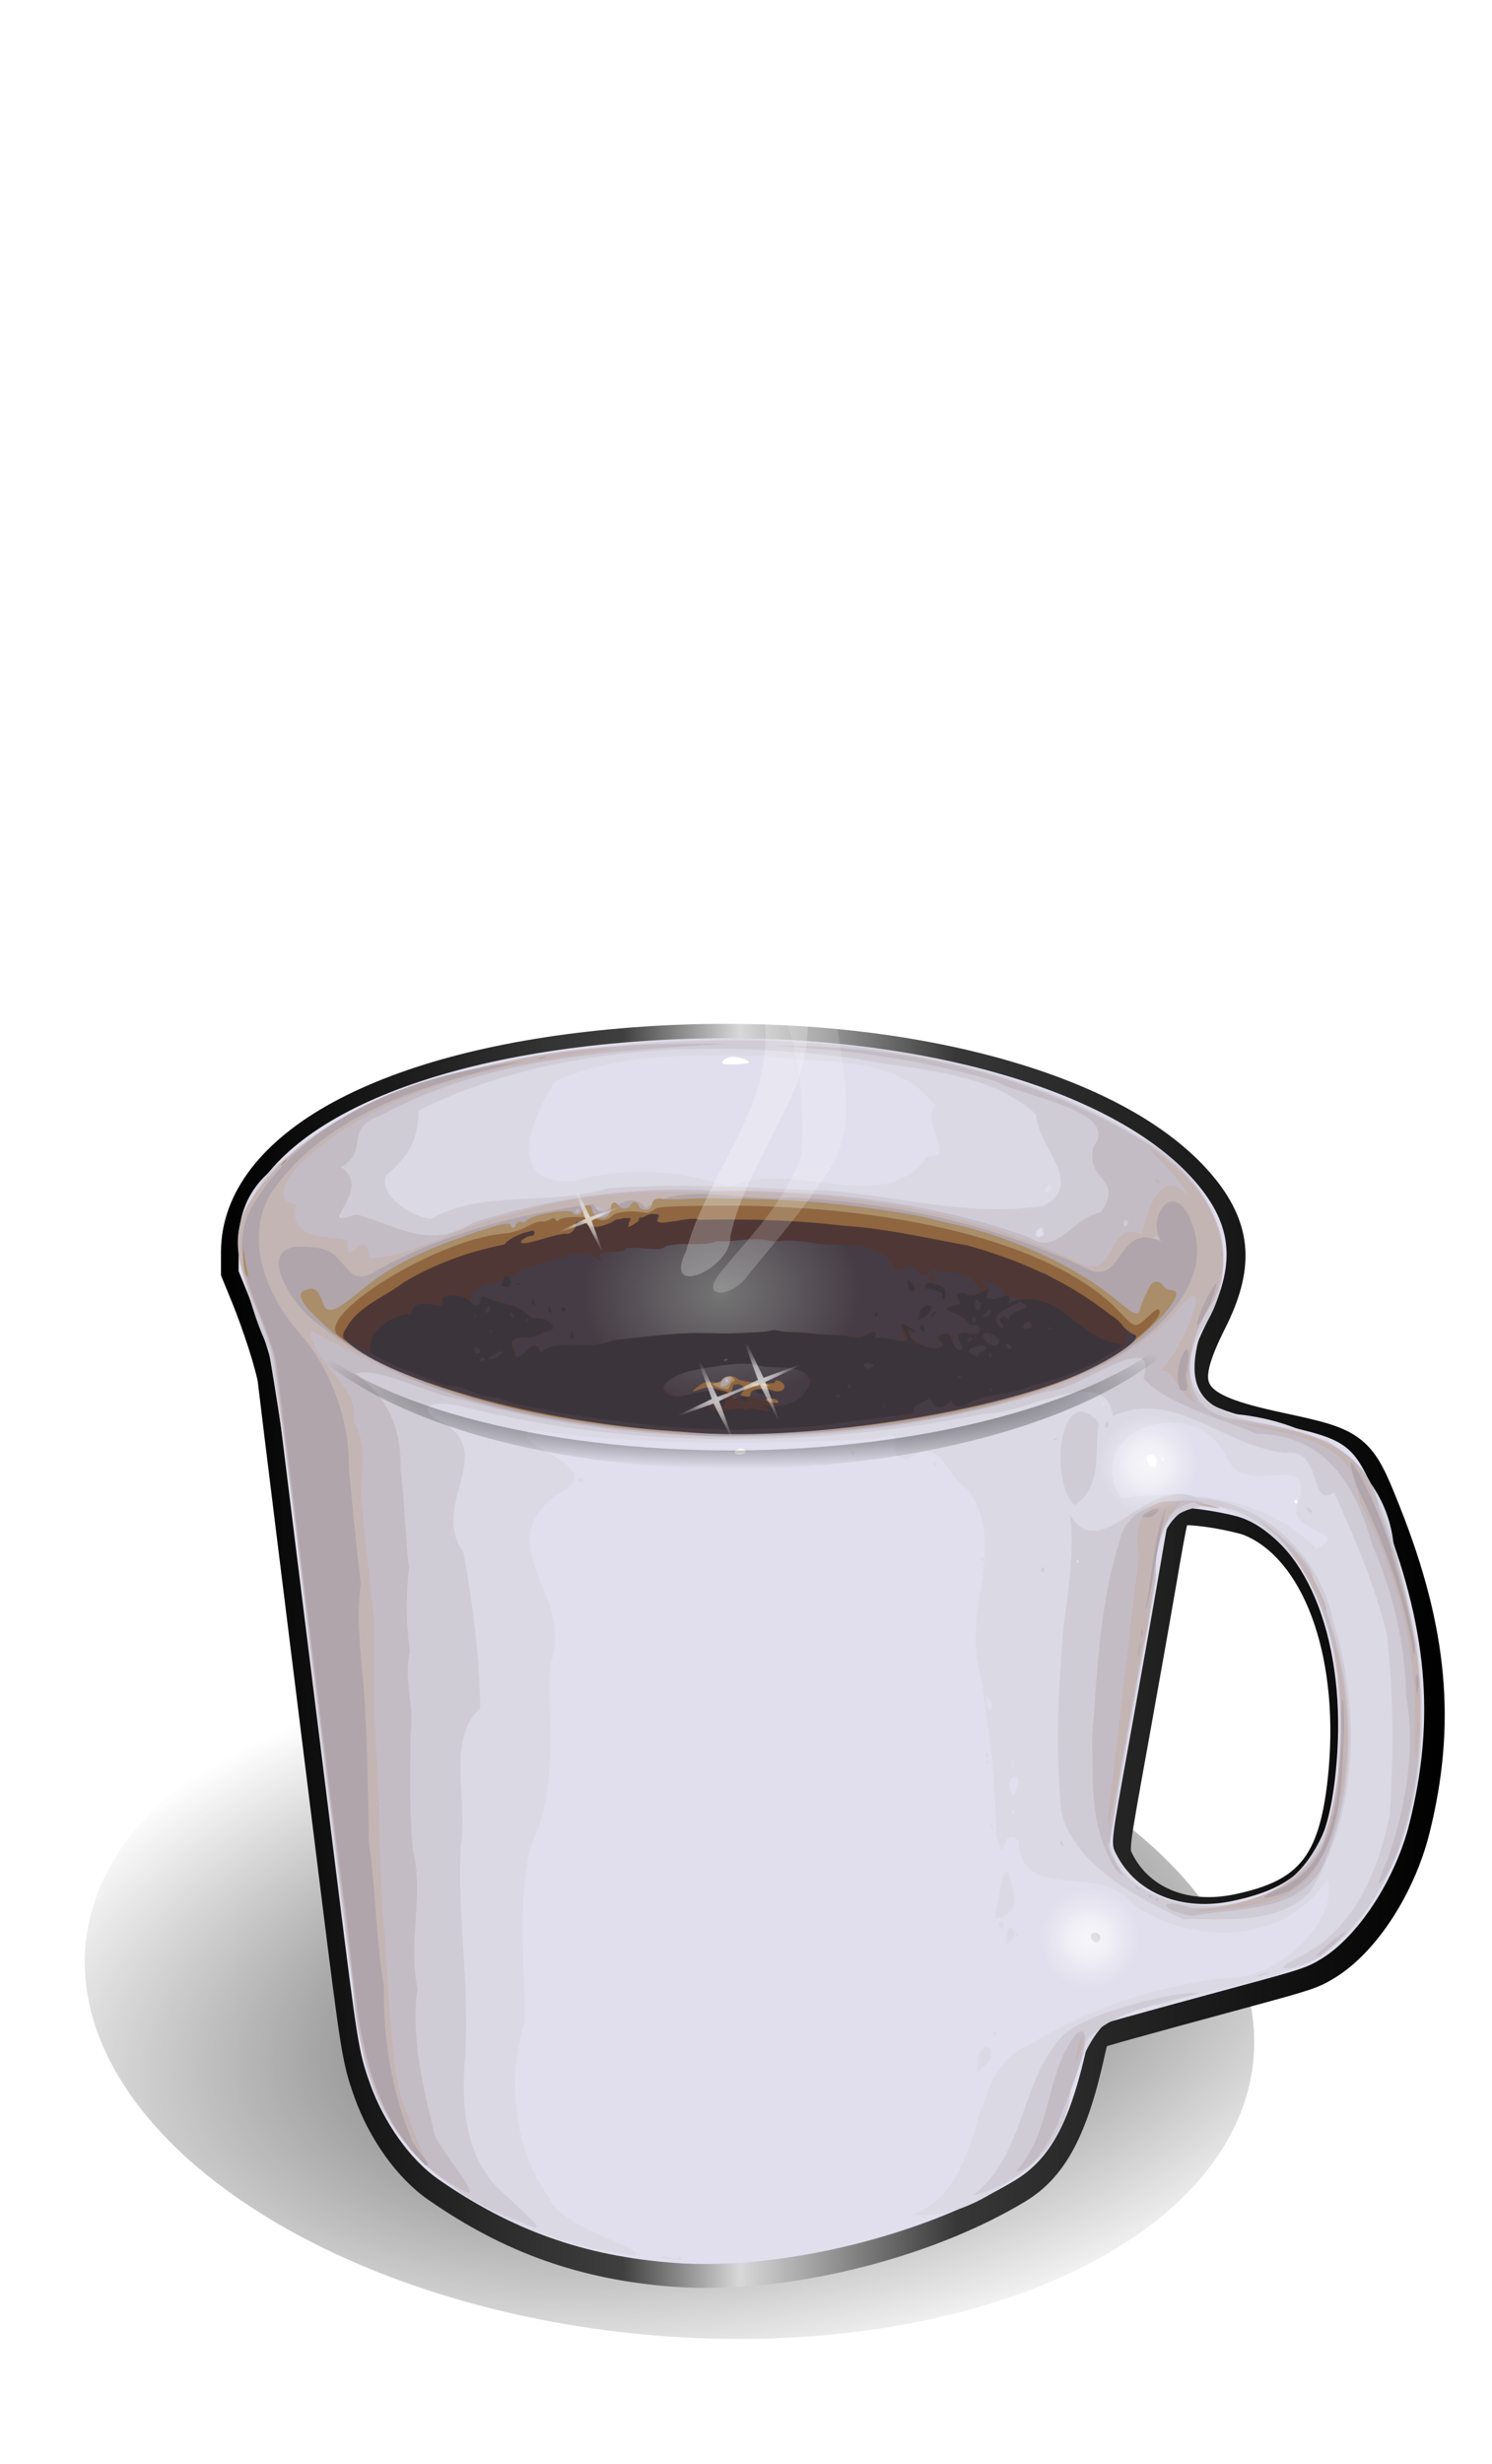
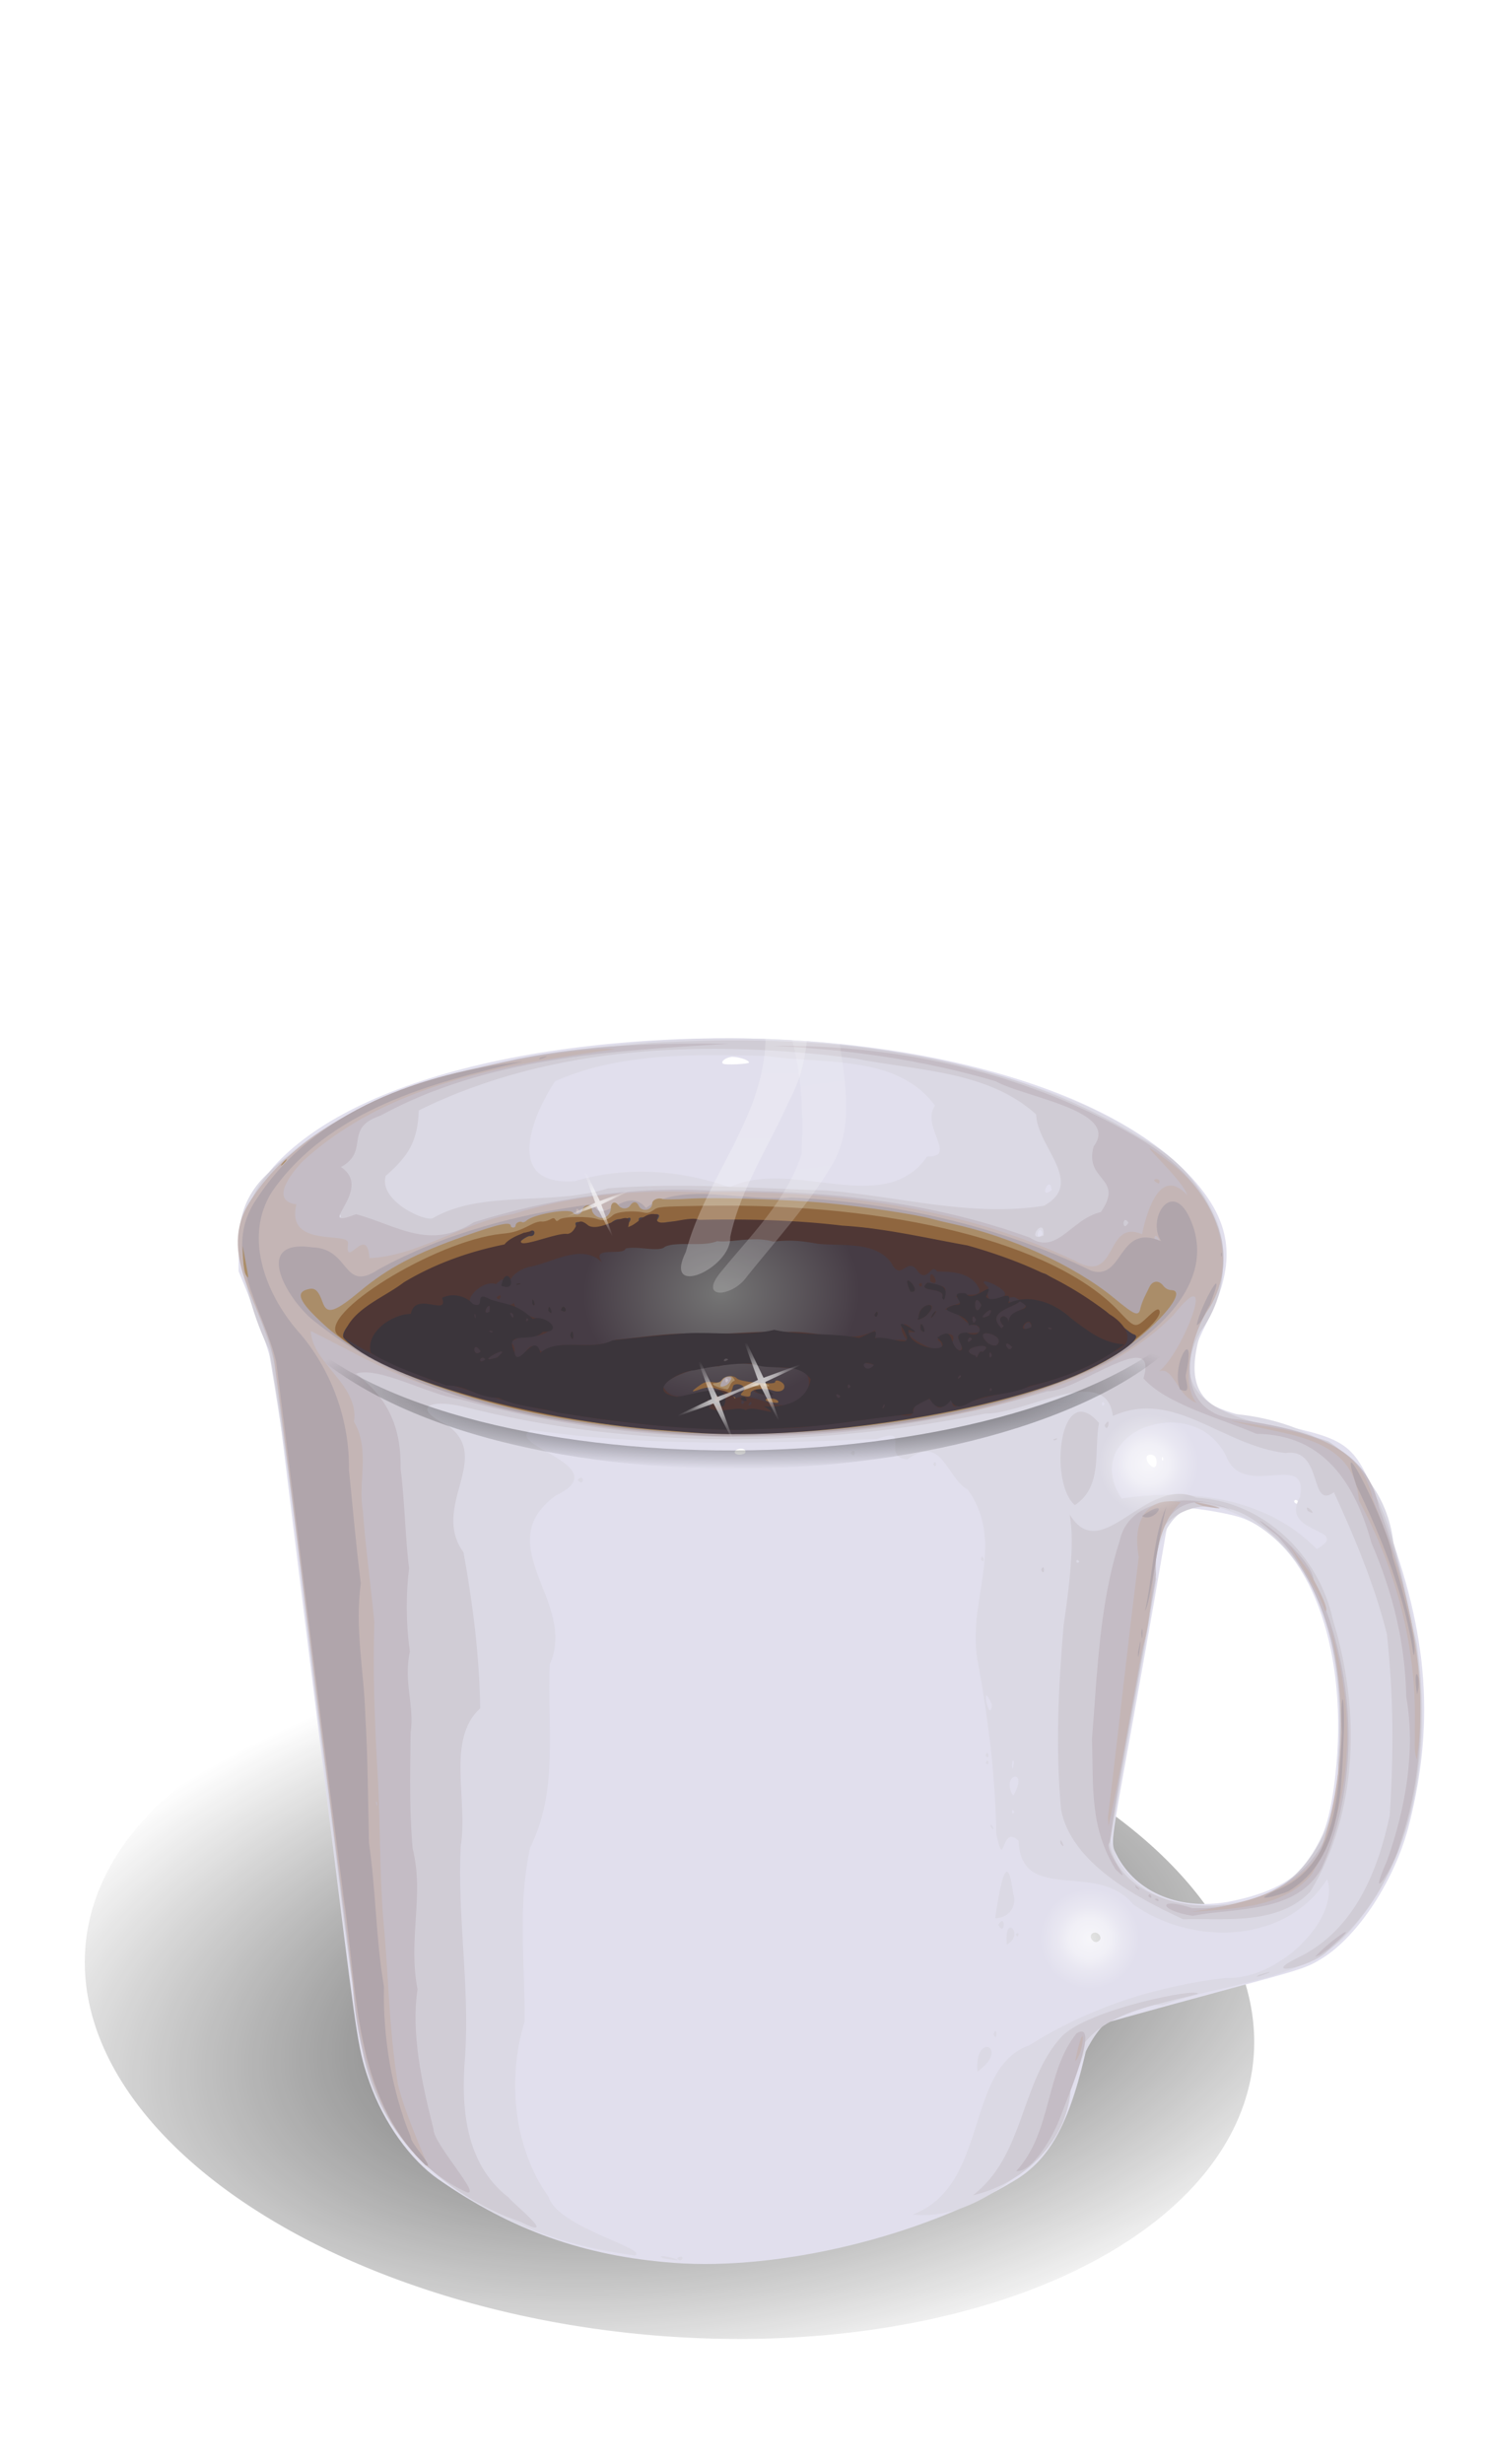
<svg xmlns="http://www.w3.org/2000/svg" xmlns:xlink="http://www.w3.org/1999/xlink" viewBox="0 0 244.19 403.2" version="1.0">
  <defs>
    <radialGradient id="d" xlink:href="#a" gradientUnits="userSpaceOnUse" cy="745.28" cx="486.1" gradientTransform="matrix(-1.304 .4 -.195 -.684 1174.1 1074)" r="168.38" />
    <radialGradient id="o" xlink:href="#a" gradientUnits="userSpaceOnUse" cy="521.79" cx="375.27" gradientTransform="matrix(1 0 0 .175 0 430.59)" r="148.81" />
    <radialGradient id="n" xlink:href="#b" gradientUnits="userSpaceOnUse" cy="543.09" cx="372.16" gradientTransform="matrix(.777 -.327 .333 .791 -101.58 211.71)" r="22.064" />
    <radialGradient id="h" xlink:href="#b" gradientUnits="userSpaceOnUse" cy="268.05" cx="367.63" gradientTransform="matrix(.894 0 0 .897 38.864 27.571)" r="18.322" />
    <radialGradient id="f" gradientUnits="userSpaceOnUse" cy="187.1" cx="359.18" gradientTransform="matrix(.349 -.011 .009 .277 239.56 442.44)" r="129.8">
      <stop stop-color="#757575" offset="0" />
      <stop stop-color="#463c45" offset="1" />
    </radialGradient>
    <linearGradient id="a">
      <stop offset="0" />
      <stop stop-opacity="0" offset="1" />
    </linearGradient>
    <linearGradient id="e" y2="332.41" gradientUnits="userSpaceOnUse" x2="595.81" gradientTransform="translate(7.517 276.62)" y1="332.41" x1="195.24">
      <stop offset="0" />
      <stop stop-color="#3f3f3f" offset=".328" />
      <stop stop-color="#d8d8d8" offset=".424" />
      <stop stop-color="#373737" offset=".601" />
      <stop offset="1" />
    </linearGradient>
    <linearGradient id="j" y2="125.23" gradientUnits="userSpaceOnUse" x2="373.89" y1="463.49" x1="373.89">
      <stop stop-color="#fff" offset="0" />
      <stop stop-color="#fff" stop-opacity="0" offset="1" />
    </linearGradient>
    <linearGradient id="l" y2="220" gradientUnits="userSpaceOnUse" x2="349.29" y1="484.79" x1="385.09">
      <stop stop-color="#fff" stop-opacity=".776" offset="0" />
      <stop stop-color="#fff" stop-opacity="0" offset="1" />
    </linearGradient>
    <linearGradient id="b">
      <stop stop-color="#fff" offset="0" />
      <stop stop-color="#fff" stop-opacity=".731" offset=".402" />
      <stop stop-color="#fff" stop-opacity=".365" offset=".641" />
      <stop stop-color="#fff" stop-opacity="0" offset="1" />
    </linearGradient>
    <filter id="i" y="-.026" width="1.426" x="-.213" height="1.053">
      <feGaussianBlur stdDeviation="4.369" />
    </filter>
    <filter id="m">
      <feGaussianBlur stdDeviation=".648" />
    </filter>
    <filter id="k" y="-.034" width="1.226" x="-.113" height="1.068">
      <feGaussianBlur stdDeviation="4.369" />
    </filter>
    <filter id="c" y="-.291" width="1.367" x="-.184" height="1.582">
      <feGaussianBlur stdDeviation="25.567" />
    </filter>
    <filter id="g">
      <feGaussianBlur stdDeviation="1.527" />
    </filter>
  </defs>
  <path opacity=".844" d="M550.24 759.96a168.38 102.98 0 11-336.76 0 168.38 102.98 0 11336.76 0z" transform="matrix(.568 .05 -.032 .529 -83.003 -93.49)" filter="url(#c)" fill="url(#d)" />
-   <path fill="url(#e)" d="M365 402.18c-10.35.08-20.88.57-31.48 1.48-38.96 3.34-71.1 11.73-93.93 24.1-22.83 12.38-36.77 29.29-36.84 49.02v7.72l.35.85 3.21 7.84c1.81 4.39 3.87 10.21 5.52 15.31s2.88 10.02 2.96 10.74c.93 8.15 8.62 70.43 20.51 165.96 3.39 27.17 5.17 41.3 6.59 50.12s2.59 12.57 4.44 17.83c4.89 13.86 13.94 26.71 24.33 33.93 24.84 17.26 49.7 26.11 79.94 28.41 36.16 2.75 83.79-8.79 115.4-27.88 13.3-8.03 20.5-22.13 26.24-48.79.17-.78.35-1.42.51-2.05.2-.06.27-.09.5-.16 1.8-.54 4.61-1.33 8.51-2.42 7.8-2.18 20.04-5.51 37.85-10.34 10.11-2.74 15.57-4.24 19.34-5.51 3.78-1.27 5.97-2.44 8.45-3.97 13.86-8.54 26.06-27.88 30.91-47.22 8.94-35.67 6.04-67.31-9.64-106.83-4.31-10.85-6.99-17.41-12.7-21.98-5.71-4.58-12.99-6.15-25.59-8.86-7.44-1.6-13.12-3.1-17.05-4.66-3.92-1.56-5.87-3.09-6.68-4.35-.81-1.25-1.08-2.68-.41-5.73.68-3.05 2.43-7.37 5.2-12.88 4.69-9.32 7.09-17.7 6.62-25.81-.47-8.1-3.87-15.63-9.64-22.87-15.08-18.91-42.69-32.79-77.01-41.39-25.75-6.45-55.34-9.85-86.41-9.61zm-1.23 9.11l15.32.15c25.21.73 49.09 3.87 70.11 9.14 33.17 8.31 59.11 21.95 72.13 38.27 4.98 6.25 7.31 11.73 7.66 17.71.34 5.98-1.39 12.76-5.64 21.23-2.92 5.79-4.98 10.58-5.96 15.03s-.71 8.93 1.64 12.57c2.35 3.63 6.15 5.96 10.96 7.87 4.82 1.91 10.83 3.46 18.47 5.11 12.51 2.69 18.46 4.35 21.84 7.05 3.38 2.71 5.66 7.49 9.92 18.24 15.23 38.37 17.83 67.25 9.3 101.28-4.28 17.07-16.49 35.31-26.88 41.71-2.3 1.42-3.3 1.98-6.59 3.09-3.28 1.11-8.74 2.62-18.84 5.36-17.82 4.82-30.06 8.17-37.91 10.36-3.92 1.1-6.72 1.88-8.63 2.46-.96.28-1.7.53-2.27.72-.28.1-.51.17-.79.29-.14.05-.3.13-.53.25s-.47.07-1.33 1.01c-.81.88-.76 1.12-.88 1.38-.12.27-.21.46-.28.66-.15.42-.25.85-.38 1.33-.27.95-.55 2.1-.82 3.34-5.57 25.82-11.47 36.55-22.09 42.97-29.48 17.8-76.44 29.11-110 26.55-28.89-2.2-51.75-10.29-75.47-26.78-8.15-5.66-16.65-17.38-20.93-29.51-1.82-5.16-2.66-7.74-4.03-16.23-1.37-8.48-3.17-22.63-6.55-49.8-11.89-95.53-19.62-158.19-20.49-165.86-.34-3.08-1.66-7.24-3.37-12.54s-3.83-11.22-5.76-15.94l-2.87-7.03v-5.92c.05-15.49 10.92-29.59 32.11-41.08 21.18-11.48 52.29-19.76 90.37-23.03 9.93-.85 19.76-1.31 29.46-1.41zm155.48 145.82c-.84-.02-1.67.03-2.65.22-.16.03-1.19-.28-3.18.98s-2.59 3.11-3.06 4.79c-.93 3.36-1.78 8.94-3.97 21.7-1.9 11.07-6.06 34.67-9.26 52.39-3.2 17.7-4.78 26.21-5.36 31.22-.29 2.5-.36 4.25-.06 5.95.3 1.71 1 2.95 1.42 3.78 7.54 14.9 25 21.67 43.32 17.8 12.48-2.63 21.75-6.94 27.86-14.96 6.11-8.03 8.72-18.95 10.05-34.21 1.77-20.25-.51-38.95-6.17-54-5.67-15.05-14.84-26.65-27.17-31.66-3.17-1.29-7.71-2.17-12.41-2.93-2.35-.38-4.68-.68-6.68-.85-1-.09-1.84-.2-2.68-.22zm-.25 9.17c.31.01.85-.02 2.14.09 1.69.15 3.84.41 6.02.76 4.35.7 9.21 1.85 10.46 2.36 9.2 3.74 17.02 13.03 22.09 26.49 5.07 13.47 7.3 30.91 5.64 50-1.27 14.57-3.83 23.71-8.26 29.52-4.42 5.81-11.03 9.14-22.5 11.56-15.21 3.21-27.87-2.11-33.4-13.01-.51-1.01-.52-1.01-.56-1.26-.05-.26-.09-1.2.15-3.34.5-4.28 2.07-12.95 5.27-30.65 3.2-17.75 7.38-41.32 9.29-52.46 2.12-12.33 3.09-17.85 3.66-20.06z" transform="translate(-65.21 -33.55) scale(.5)" />
  <path fill="#e1dfed" d="M110.248 370.29c-14.651-1.114-26.48-5.316-38.512-13.681-4.593-3.194-8.935-9.285-11.209-15.721-1.824-5.172-1.999-6.272-5.352-33.211-5.891-47.353-9.72-78.32-10.164-82.242-.215-1.884-2.509-8.995-4.362-13.512l-1.6-3.898.01-3.378c.06-17.46 24.561-30.742 62.744-34.02 41.551-3.563 80.708 6.25 94.635 23.716 5.327 6.686 5.687 12.902 1.254 21.717-5.636 11.209-4.032 13.687 10.914 16.9 12.448 2.679 13.107 3.203 17.355 13.912 7.66 19.31 9.025 34.305 4.697 51.58-2.263 9.025-8.315 18.34-14.321 22.043-2.369 1.459-3.174 1.729-13.193 4.442-17.654 4.782-24.246 6.626-24.43 6.826-.105.115-.395 1.15-.64 2.289-2.804 13.012-6.047 19.169-11.973 22.746-15.136 9.145-38.578 14.807-55.853 13.493zm69.705-52.779c.42-.414-.07-1.259-.73-1.259-.65 0-.93.66-.5 1.174.38.465.825.495 1.23.085zm21.762-6.436c11.868-2.504 15.726-7.576 17.015-22.367 1.7-19.494-4.462-35.854-15.131-40.192-2.194-.89-9.315-2.034-10.834-1.739-1.414.275-1.094-.88-3.268 11.788-.944 5.507-3.013 17.2-4.602 25.985-3.173 17.55-3.113 17.065-2.189 18.89 3.238 6.39 10.699 9.389 19.01 7.635zm10.784-65.367c-.175-.215-.425-.32-.555-.24-.33.205-.015.625.47.625.335 0 .35-.07.085-.385zm-23.217-6.306c.05-.855-.315-1.365-.99-1.365-.714 0-.859.655-.309 1.41.645.88 1.25.86 1.3-.045zm1.045-.89c-.08-.21-.14-.145-.155.155-.01.275.05.43.135.34.09-.085.1-.31.02-.495zm-68.37-.754c.28-.46-.315-.835-1.035-.655-.944.235-.875.934.095.934.42 0 .844-.125.94-.28zm.634-63.893c0-.43-2.119-1.065-3.003-.9-.985.185-1.69.82-1.23 1.105.39.244 4.233.054 4.233-.205z" />
  <path fill="#dbd9e4" d="M108.43 369.521c-1.79-1.154 6.475 1.164 0 0zm2.393-.025c1.534-.884.714 1.22 0 0zm-9.41-.78c-17.884-2.838-37.968-13.047-41.92-32.33-6.547-38.893-9.03-78.395-15.831-117.218-4.168-8.665-8.07-20.123.61-27.539 10.663-10.893 26.254-14.676 40.57-18.23 30.633-6.14 63.414-4.437 92.492 7.377 10.404 4.837 24.056 13.342 22.822 26.45-1.959 7.8-10.469 21.327 2.044 24.175 12.333 1.16 24.795 8.36 25.915 21.708 6.89 20.853 7.79 46.867-8.09 63.973-8.15 7.48-19.894 7.33-29.758 11.078-14.602-1.43-13.647 16.39-19.994 24.47-5.506 5.243-12.882 10.64-20.878 9.75 12.563-4.772 8.446-23.89 19.02-27.669 9.824-6.171 20.672-9.69 32.19-11.038 8.65.39 18.775-9.69 16.611-16.18-6.801 10.753-22.142 10.953-31.756 4.137-5.892-7.241-18.345.075-18.755-10.41-2.963-2.888-2.223 5.368-3.652-1.099-.135-9.32-1.265-18.434-2.914-27.649-2.208-10.274 4.752-19.613-1.769-28.738-3.593-1.959-4.022-9.1-9.899-4.917-4.472-.53 1-5.567-4.967-3.333-18.87.76-37.873 1.224-56.617-1.48-4.623 2.43 14.231 5.922 4.047 10.74-11.038 8.15 3.683 17.504-.97 27.638-.404 10.43 1.45 20.778-3.222 30.008-2.084 9.81-.805 18.91-.875 28.379-2.833 9.17-1.959 20.503 3.923 28.733 1.504 5.002 16.4 8.465 14.127 9.594l-1.095-.16-1.409-.22zm100.132-57.391c13.717-.675 18.734-16.526 17.62-28.139.59-13.832-3.758-30.677-18.135-35.974-11.338-4.502-12.792 9.66-12.772 17.295-2.144 12.203-4.383 24.39-6.426 36.614 1.759 8.505 11.988 12.288 19.713 10.204zm-35.56-14.822c-.524-1.079-.369 1.02 0 0zm-.15-2.648c2.734-4.782-2.223-3.523 0 0zm.13-5.487c-.444-1.374-.409 2.958 0 0zm-3.617-9.394c-2.069-4.758-.345 3.553 0 0zm53.154-25.48c6.042-3.444-6.316-2.354-2.728-8.536 1.464-7.775-9.245.59-12.108-6.68-5.312-10.904-24.221-4.043-17.11 6.945 10.554-1.634 23.476-.45 31.946 8.27zm-34.705-23.772c-.594-1.094-.594 1.1 0 0zm-10.134-27.784c-.64-2.123-1.474 1.664 0 0zm1.474-7.185c-.25-2.789-2.323 1.768 0 0zm-52.67-.485c10.225-4.852 25.271 5.172 32.277-5.022 5.082.21-1.11-4.977 1.28-8.325-6.202-8.47-18.325-6.717-27.58-8.126-11.548-.265-23.88-.61-34.59 4.128-3.592 5.392-8.66 17.235 3.229 16.355 8.645-2.478 16.94-1.859 25.385.99zm40.522 144.72c-.6-6.615 5.457-3.937 0 0zm2.619-6.106c.6-1.799.64 1.634 0 0zm2.179-14.666c-.56-5.332 3.048-1.65 0 0zm1.459-1.72c.8-.649.364 1.07 0 0zm-2.859-1.543c1.29-2.099 1.07 2.263 0 0zm-.52-1.045c.55-3.488 1.85-12.592 2.949-4.112.735 2.183-.715 4.092-2.948 4.112zm-.434-7.935c1.004-.47.844-.395 0 0zm-.29-7.026c-.215-1.33 1.12 1.364 0 0zm-.794-10.484c.434-1.144.67.915 0 0zm-.04-1.164c.28-1.47.889 1.034 0 0zm-.78-32.092c.28-1.469.89 1.035 0 0zm-66.002-13.012c1.16-1.314 1.16 1.32 0 0zm58.207-2.599c.594-1.094.594 1.1 0 0zm-13.513-1.818c.88-1.225.88 1.229 0 0z" />
  <path fill="#d0ccd5" d="M85.173 363.58c-13.043-4.508-24.351-15.327-26.065-29.468-2.704-16.65-4.238-33.47-6.631-50.176-2.829-20.948-4.613-42.116-8.365-62.889-4.933-10.304-7.94-24.785 3.423-32.106 16.235-13.517 38.237-16.466 58.6-18.25 27.49-1.674 56.798.91 80.734 15.641 11.563 5.817 17.77 20.538 9.54 31.677-7.631 14.387 12.297 14.696 21.012 17.865 10.659 6.81 11.498 21.752 14.412 33.065 2.468 17.505-.04 38.458-14.542 50.326-2.858 2.829-12.008 4.433-4.178.745 8.68-4.568 12.428-13.902 14.342-22.952.64-10.029.65-19.364-.465-29.643-1.973-7.98-5.456-16.245-8.67-23.226-4.077 2.988-1.719-7.336-7.91-6.416-10.414-1.19-18.204-10.6-28.279-6.052-.984-8.785-14.326-.295-20.887-.39-28.15 5.647-57.572 5.922-85.476-1.164-5.472-1.274-8.61.125-2.503 3.083 7.445 5.362-2.844 13.257 2.588 20.768 1.544 8.395 2.609 17.005 2.739 25.52-5.577 5.077-1.96 14.952-3.184 22.567-.584 11.364 1.485 22.862.71 34.415-.7 8.265-.015 17.53 7.076 23.042.76 1.024 8.605 7.28 1.979 4.018zm85.62-161.402c.265-3.503-3.198 1.274 0 0zm-99.952-2.843c8.105-4.687 19.434-1.954 28.678-4.877 11.983-.965 23.772-.015 35.74.354 11.873.935 23.666 4.413 35.639 2.489 6.776-3.803-1.184-9.614-1.31-14.926-7.965-7.241-19.653-7.151-29.692-9.17-23.871-3.093-49.441-2.329-71.359 8.505-.175 5.062-1.654 7.42-5.416 10.724-1.15 4.092 6.44 7.53 7.72 6.9zm-15.031-.255c-.385-1.4-.85.99 0 0zm103.42 160.157c8.48-6.506 7.78-18.63 14.511-25.96 4.313-4.527 22.742-8.125 22.297-6.99-9.094 2.403-21.487 3.927-20.848 16.295-.984 8.35-7.995 14.811-15.96 16.655zm46.903-36.094c4.692-1.434-2.19 1.194 0 0zm-12.488-9.08c-7.816-3.618-18.255-9.23-19.974-17.86-.94-9.984-.45-20.128.4-30.137.835-5.871 1.889-13.542.99-18.26 5.232 8.65 12.467-6.506 20.733-2.728 11.018.61 20.088 9.415 22.357 20.004 4.457 14.396 4.257 31.337-3.683 44.444-5.347 5.572-13.857 4.347-20.823 4.537zm6.446-2.353c11.958-.09 19.554-12.153 18.884-23.222 1.12-13.872-.844-30.532-13.062-39.217-7.77-6.142-19.619-1.83-16.676 9.105-2.433 14.541-5.392 28.993-7.625 43.57 1.854 7.845 11.388 10.523 18.479 9.764zm-23.451-56.113c-.48-.99-.775.575 0 0zm-3.064 46.093c-.294-1.744 1.165 1.505 0 0zm-3.173-44.814c.62-1.434.62 1.44 0 0zm43.645-9.619c-.89-1.729 2.124 1.19 0 0zm-38.138-.954c-4.332-3.768-2.454-20.868 3.963-13.448-.88 4.488.694 10.39-3.963 13.448zm-3.478-10.78c1.414-.539-.115.596 0 0zm8.365-2.293c1.165-1.944.5 1.65 0 0z" />
  <path fill="#c4bcc5" d="M76.338 358.722c-13.033-6.111-17.865-20.878-18.62-34.245-4.362-33.715-8.275-67.51-12.797-101.196-1.629-9.165-9.824-18.44-3.408-27.579 9.67-13.997 27.454-19.014 43.245-22.432 11.383-2.249 23.012-2.663 34.585-2.459-19.364 1.105-39.737 2.28-57.082 11.754-6.146 2.048-1.644 5.776-6.461 8.41 5.622 3.728-4.832 10.509 2.473 7.72 6.612 1.754 11.913 6.007 19.294 1.314 12.583-3.902 25.665-5.926 38.848-5.187 17.614-.12 35.509 1.625 52.144 7.711 4.468 2.938 6.751-3.083 11.604-4.183 3.992-5.716-2.804-5.022-1.155-10.783 4.433-5.827-11.403-8-16.05-10.63-11.844-3.492-24.116-5.216-36.43-5.79 20.949-.286 42.476 4.657 60.506 15.515 8.645 5.137 16.615 15.456 11.718 25.845-4.762 6.781-7.346 19.04 4.412 19.834 9.165 1.524 20.308 3.413 22.507 14.226 6.471 17.395 9.63 36.899 3.538 54.879-.994 4.207-5.806 11.208-2.174 2.983 2.989-8.405 4.698-18.015 3.119-26.725-.145-8.85-2.23-17.195-5.702-25.245-2.649-9.604-7.716-17.715-18.774-17.82-6.107-2.588-14.837-4.882-18.54-9.09 2.654-8.724-11.113 2.3-15.645 2.094-30.992 9.51-64.888 10.02-96.135 1.345-5.311-.755-13.352-5.457-17.12-4.203 5.692 4.288 7.446 9.385 7.331 15.661.695 5.322.825 12.233 1.39 16.206-.51 3.757-.56 8.944.12 13.557-1.08 5.152.779 8.915.13 13.262-.08 6.356-.25 12.423.329 19.009 1.934 7.666-.795 14.731.795 23.037-1.08 7.175.72 15.456 2.618 22.891-.13 2.279 8.11 11.179 5.387 10.314zm108.357-158.638c-1.03-1.624-1.114 1.844 0 0zm-18.39 155.21c5.907-6.361 4.748-16.2 9.89-22.557 4.033-2.433-1.604 10.884-2.524 13.358-1.189 3.398-4.697 9.394-7.365 9.2zm48.922-35.074c2.629-2.909 8.57-6.781 2.194-1.29l-1.314.93-.88.36zm-20.008-6.711c-5.477-.815-6.047-3.219-.13-1.27 10.254.405 22.192-5.287 23.127-16.655 2.738-14.931 1.474-32.481-9.115-44.23-8.86-6.92 5.462 2.394 5.906 7.236 6.791 14.502 7.88 32.342 1.305 47.098-4.113 7.47-13.947 6.406-21.093 7.82zm-6.237-2.709c.66-.475 1.035.84 0 0zm-1.039-.525c.325-1.024.935.99 0 0zM186 308.986c-.924-1.289 1.474.925 0 0zm-3.468-3.138c-4.197-6.97-3.563-13.322-3.808-21.363.885-10.793 1.185-21.937 4.528-32.346 1.779-8.345 14.531-7.226 18.25-5.012-8.99-4.167-12.708 2.179-12.314 10.589-2.358 14.611-5.531 29.133-7.58 43.77-1.32 1.009 4.572 7.935.924 4.362z" />
  <path fill="#c4b5b5" d="M70.191 354.755c-12.712-11.329-11.763-29.518-14.206-44.94-3.873-29.092-7.106-58.305-11.099-87.349-1.549-8.33-9.15-16.445-4.457-25.035 8.18-13.687 24.555-19.179 39.192-22.932 6.366-1.444 16.925-3.183 21.123-2.813-17.935 2.473-37.489 5.677-51.266 18.41-2.883 3.082-4.727 6.5-.964 6.99-1.844 7.36 8.95 4.268 8.435 6.456-.505 4.323 3.148-3.363 3.518 2.339 7.9-.32 15.411-5.882 23.551-7.22 9.885-3.114 20.139-4.038 30.453-3.569 20.958-.394 42.41 2.189 61.47 11.224 7.18 4.077 4.771-6.936 10.968-4.353.894-4.207 3.093-11.078 7.4-6.386-.84-2.968-11.173-11.678-3.093-5.552 7.34 5.332 11.803 15.591 6.746 23.981-3.163 4.398-4.687 12.573-2.114 15.566-3.283-1.184-3.722-5.971-6.136-5.192 3.818-2.863 10.034-18.899 2.289-9.124-8.435 8.485-20.239 12.517-31.672 15.366-29.248 6.266-60.515 6.131-89.038-3.438-7.176-2.124-14.087-6.297-20.428-9.375.254 5.372 7.98 8.78 7.07 14.847 2.719 4.587.595 10.109 1.455 14.526.47 6.471 1.384 12.863 1.879 18.31-.245 7.9.025 15.316.444 23.251.57 8.485.355 17.05 1.025 25.41.864 8.785.894 17.875 2.378 26.85 1.055 4.602 4.293 11.758 5.077 13.752zm-8.49-59.856c-.444-.45.225 1.45 0 0zm57.512-69.075c-.665-.929-.665.935 0 0zm70.549-22.866c-1.05-2.194-1.17 1.374 0 0zm-90.817-4.962c-3.128-2.01.045 2.493 0 0zm77.02 139.304c1.744-8.435 1.644-1.54 0 0zm18.994-24.426c7.206-1.204 16.98-2.748 21.223-10.104 3.977-11.843 4.237-24.966 1.364-37.094 4.157 13.133 4.442 28.824-2.813 40.957-4.508 5.656-13.148 5.701-19.774 6.241zm-13.642-15.436c1.759-14.222 3.258-28.424 5.067-42.64-.92-4.673.355-10.14 6.886-8.975-5.752 5.477-3.803 16.355-6.346 24.056-1.794 9.65-3.363 19.359-5.492 28.933l-.115-1.374zm50.22-14.447c.42-13.027-2.908-26.035-9.129-37.448-.93-11.144-12.942-10.569-21.033-13.097 8.89 1.584 21.038 2.018 23.317 12.902 5.502 13.382 9.31 28.019 7.186 42.56-.57-1.564-.225-3.293-.34-4.917zm-14.72-19.358c-1.15-4.348-10.27-16.836-2.664-6.597.744 1.14 3.838 6.926 2.663 6.597zm-19.89-17.175c-5.58-1.924 8.221 1.404 0 0zm-7.275-52.78c-1.999-.81.72-1.12 0 0z" />
  <path fill="#b0a5ab" d="M69.637 354.305c-11.738-11.319-11.119-28.544-13.343-43.465-3.847-29.308-7.34-58.676-11.093-87.984-2.054-8.765-9.3-17.884-3.148-26.734 9.38-14.397 27.189-20.633 43.56-22.422-15.007 3.443-31.837 7.985-41.102 21.317-4.852 7.666-.754 17.34 4.783 23.422 5.157 6.176 7.945 14.276 7.82 22.092.67 6.531 1.07 11.623 1.934 18.55-1 7.59.525 14.171.744 21.667.405 6.46.435 14.041.6 20.813 1.13 7.745 1.144 16.075 2.449 23.52-.175 8.286 1.229 16.946 4.402 24.677-.09.934 4.083 5.261 2.394 4.547zm139.03-44.889c10.458-3.943 10.358-16.525 10.968-25.865-.285-5.597.32-8.35.34-1.114-.4 9.34.01 21.617-9.085 27.039-1.29.61-6.761 2.119-2.224-.06zm23.26-32.141c-.844-5.562.915-3.079 0 0zm-.58-6.432c-1.418-9.749-5.081-18.914-9.329-27.704-3.952-11.913 5.582 7.561 5.867 11.519 1.444 4.492 4.357 15.396 3.463 16.185zm-45.093-.484c.984-5.202-.12 3.208 0 0zm.54-3.074c.305-2.658.235 2.744 0 0zm.624-3.717c1.23-5.547 1.325-12.248 3.483-17.056-1.334 4.903-2.603 15.866-3.483 17.056zm-.494-15.481c4.977-3.483 2.029 1.299 0 0zm-74.597-13.333c-21.043-1.614-43.6-4.837-60.615-18.354-4.307-3.113-10.894-13.772-.6-12.288 6.292.18 4.908 7.55 10.83 3.618 10.853-5.942 23.06-9.155 35.204-10.694 1.384 3.823 5.382-3.298 8.585.65 5.627-4.443 16.235-.95 23.731-1.734 16.995.824 33.885 4.512 49.206 12.023 5.312 1.564 4.263-7.926 11.374-4.862-2.484-3.718 1.984-10.684 4.972-3.119 4.043 10.15-6.111 18.635-14.012 23.017-18.979 9.37-40.701 11.558-61.6 12.033-2.358-.02-4.721-.105-7.075-.29zm6.886-8.945c-.81-.939-.495 1.31 0 0zm-24.386-27.658c-.704-1.205-.704 1.209 0 0zm98.303 29.218c-1.614-4.178 2.788-10.964.98-2.559-.33.875 1.214 3.568-.98 2.559zm2.738-10.52c.52-3.187 5.352-11.538 2.12-3.257-.615.85-1.325 3.018-2.12 3.258zm3.938-11.553c.23-1.169.23 1.175 0 0zm-111.385-32.22c2.788-.76-1.03.779 0 0z" />
  <path fill="#aa8d69" d="M112.977 234.49c-26.23-1.375-49.497-8.21-59.776-17.57-4.337-3.948-5.007-5.512-2.583-5.997.994-.2 1.519.335 2.199 2.224.72 1.999 1.923 1.624 6.196-1.924 4.532-3.768 9.035-6.136 16.99-8.945 5.777-2.039 7.61-2.428 7.61-1.629 0 .13.176.23.39.23s.39-.16.39-.36c0-.415.705-.754 1.08-.525.14.09.46-.03.714-.26 1.15-1.039 6.961-2.043 7.57-1.309.49.59 1.37.365 1.55-.404.22-.955 1.559-1.095 1.559-.16 0 .734.85 1.459 1.704 1.459.74 0 1.414-.785 1.414-1.65 0-.924.69-1.188 1.2-.459.49.7 1.554.715 1.978.03.43-.685 1.055-.655 1.374.065.475 1.084 2.204.8 2.204-.365 0-.59.955-1.01 1.69-.744.284.105 2.213.085 4.287-.04 4.272-.26 16.29.115 22.477.704 6.236.6 14.636 1.854 17.28 2.589.784.22 2.218.564 3.188.77 9.65 2.058 20.278 6.92 26.694 12.212 3.458 2.854 3.993 3.058 4.298 1.634.105-.46.39-1.249.634-1.754.25-.5.62-1.259.825-1.689.505-1.074 1.53-1.179 2.269-.235.37.47.814.71 1.349.73 3.228.11-4.298 8.04-11.324 11.928-13.767 7.616-43.664 12.688-67.43 11.443zm6.35-8.2c.55-.785.51-.985-.204-.985-.515 0-1.21.83-1.21 1.444 0 .375 1.075.025 1.415-.46zM40.23 208.6c-.205-.325-.395-1.465-.44-2.654l-.08-2.079.485 2.599c.54 2.898.54 2.938.035 2.133zm6.096-18.375c.26-.285.53-.52.6-.52s-.08.235-.34.52c-.26.29-.53.52-.6.52s.08-.23.34-.52z" />
  <path fill="#8f663f" d="M111.288 234.23c-15.466-1.24-25.386-2.959-35.905-6.222-8.34-2.588-16.855-6.626-20.078-9.524-3.673-3.303 15.91-15.446 26.74-16.576 2.093-.215 2.708-.41 5.027-1.594.544-.28 1.259-.47 1.589-.424.33.04.914-.09 1.304-.3.595-.32.73-.32.92-.01.19.305.29.305.674-.015.615-.51 4.782-.575 6.146-.09 1.08.38 1.61.25 2.619-.63.665-.58 3.318-.804 5.027-.43.63.135 1 .045 1.6-.394.749-.555 1.048-.585 8.16-.705 31.181-.53 57.501 6.146 68.01 17.245 2.703 2.863 2.693 2.858 4.882.795.984-.935 1.464-1.23 1.664-1.035 1.204 1.21-5.537 6.821-11.788 9.82-14.507 6.955-46.068 11.738-66.591 10.089zm8.175-7.466c.13-.345.39-.675.58-.74.274-.09.274-.19-.016-.544-.53-.64-1.469-.535-1.958.215-.24.364-.675.65-.995.65-1.16 0 .395.809 1.95 1.014.109.015.309-.255.439-.595zm4.747-.2c-.225-.225-.46-.23-.894-.02-.56.27-.54.29.3.305.684.015.824-.055.594-.285zm1.5.04c-.506-.325-.78-.325-.78 0 0 .145.265.26.584.26.475-.005.51-.055.195-.26z" />
  <path fill="url(#f)" d="M356.58 535.91c-1.29-.11-5.62-.44-9.62-.75-43.03-3.25-92.95-17.7-103.95-30.07-1.65-1.86 3.71-7.76 11.64-12.81 1.36-.86 4.08-2.64 6.05-3.94 4.52-3.01 17.52-9.33 19.17-9.33.46 0 1.53-.35 2.38-.79s2.54-1.01 3.75-1.26 3.6-.81 5.32-1.24c1.72-.44 3.7-.91 4.42-1.07.71-.15 2.32-1.2 3.57-2.33 1.26-1.14 2.6-1.94 3-1.79.4.16 1.06 0 1.47-.34.94-.78 1.9-.25 1.49.81-.17.44-.79.73-1.41.65-.87-.11-3.96 2.13-3.96 2.88 0 .19 4.61-.8 10.4-2.22 2.43-.6 5.15-1.09 6.05-1.09 2.01-.01 3.01-1.12 2.58-2.86-.29-1.14-.16-1.31.98-1.31.72 0 1.31.2 1.31.44 0 .59 3.62 1.64 5.62 1.64 1.04 0 2.18-.53 3.29-1.55 1.19-1.08 2.18-1.52 3.29-1.47.87.04 1.99-.1 2.49-.32 1.18-.53 1.21.59.05 1.88-1.17 1.29-.72 1.56 1.69 1.05 1.81-.39 2.01-.59 1.88-1.83-.14-1.33-.04-1.4 2.18-1.4 1.28 0 2.47-.23 2.65-.52.45-.72 1.82-.65 1.82.09 0 .34-.39 1.04-.86 1.56-1.04 1.15-.63 1.21 3.37.45 4.67-.88 45.04-.57 46.56.36.44.28 9.85 1.06 16.45 1.38 1.86.09 4.32.41 5.46.71 1.14.31 3.25.69 4.68.86 1.43.16 3.77.54 5.2.84 1.43.29 4.2.76 6.15 1.04 1.95.27 4.53.76 5.72 1.09s2.87.66 3.73.74c2.59.23 5.99 1.11 11.72 3.05 10.37 3.52 13.25 4.62 14.48 5.59.68.53 1.74.96 2.35.96.62 0 1.58.33 2.14.72.57.4 2.67 1.59 4.67 2.66 4.13 2.2 13.51 8.27 15.08 9.75 4.59 4.35 7.46 6.71 8.45 6.97 4.39 1.13-10.2 10.43-24.57 15.67-32.08 11.69-87.03 19.2-120.38 16.45zm28.6-10.04c0-.6-1.31-1.1-2.9-1.1-1.73 0-1.59.92.17 1.19 2.54.39 2.73.38 2.73-.09zm-14.04-1.1c0-.28-.25-.52-.55-.52s-.41.24-.23.52c.18.29.42.52.55.52s.23-.23.23-.52zm4.98-1.69c-.05-1.34 4.22-1.95 6.96-.99 2.4.84 4.26.19 4.08-1.41-.15-1.29-3.02-2.5-3.02-1.27 0 1.09-11.55-.01-12.53-1.19-.95-1.15-3.92-.91-4.83.39-.66.94-1.14 1.07-3.16.84-2.03-.23-2.68-.05-4.45 1.23-2.62 1.9-2.61 2.16.08 1.21 2.81-.99 3.87-.96 7.41.26 3.21 1.11 2.96 1.2 3.73-1.41.27-.9 2.57-.81 3.36.14.53.65.49.97-.24 1.78-.84.93-.84 1 .06 1.23 2.07.53 2.59.37 2.55-.81z" transform="translate(-65.21 -33.55) scale(.5)" />
  <path fill="#4f3735" d="M116.355 233.865a189.066 189.066 0 01-25.73-2.874c-2.824-.51-6.517-1.304-9.525-2.248-4.048-.81-5.157-1.82-9.42-2.479-5.326-2.084-10.678-4.282-15.46-7.455.874-4.448 6.5-6.362 9.869-8.965 5.087-3.058 10.684-5.042 16.485-6.207 1.245-1.784 7.381-3.218 2.904-.94-1.57 2.15 5.561-1.088 7.395-.774 1.874-.324 1.08-3.368 3.463-1.344 2.389 1.22 7.55-3.538 6.457.21 1.753-.485 2.828-2.793 4.987-1.944-1.624 2.749 4.912-.09 6.626.77 7.845-.15 15.686.01 23.471.95 6.891.409 13.662 2.018 20.443 3.232 8.345 2.344 16.39 5.782 23.197 11.229 2.718 1.569 4.862 4.827.63 6.216-4.268 2.908-9.22 4.473-14.127 5.787-3.988 1.12-6.866 1.524-10.68 2.753-2.723 1.65-.419-2.763-2.882.33-1.804 1.214-1.8-2.868-3.958-.39-1.94.425.23 2.369-3.063 1.874-4.313.32-8.196 1.29-12.398 1.4-4.767 1.094-9.8.589-14.687.989-1.334-.025-2.663-.07-3.997-.12zm28.423-3.763c.02-1.094-.77 1.294 0 0zm-28.323-.575c-1.115-3.433-.45 2.814 0 0zm6.526.195c.055-1.044-1.07.98 0 0zm6.896-.28c3.293-1.104 3.588-5.776-.49-5.581-4.307-.015-7.82-1.455-11.768-.28-3.218.115-6.791 1.06-9.21 3.078 2.249 4.887 8.89-1.894 11.863 2.204 2.949-1.315 6.751 2.343 9.605.58zm-3.708-1.164c-1.854.19-4.717-1.18-.95-.804.14-.21 2.12.844.95.804zm-4.358 1.184c-.644-1.009-.644 1.015 0 0zm15.721-1.039c-1.354-1-.29 1.08 0 0zm24.816-1.04c-.39-.819-.585.895 0 0zm-23.127-.52c-.644-1.009-.644 1.015 0 0zm18.06-1.558c.015-.92-1.19.974 0 0zm-14.232-1.954c-4.092-1.254-.9 1.984 0 0zm-63.593-.905c-.854-1.039-1.46 1.105 0 0zm1.929-.314c3.238-2.819-4.582 1.444 0 0zm37.828.324c-.795-.574-1.174.91 0 0zm-33.53-.734c1.399-2.254 1.574-1.314 3.123-.485 2.898-2.358 8.305-.105 11.943-2.009 4.907-.44 9.66-1.309 14.541-.924 4.543.035 9.185-.56 13.687-.335 4.753-.27 10.064 2.144 14.322-.315-1.454 2.629 4.457 1.11 5.277 1.804-1.979-2.234-.85-4.152 1.16-1.414-4.138-.605 6.12 5.262 4.187 1.554-1.93-.844 3.353-2.568 1.844.24 1.569 2.299 2.193.56.974-.954.63-1.585 5.517.22 3.073-2.03-2.098.17-2.788-2.628-5.132-2.568 1.31-1.244 3.523-.48 1.77-2.139 1.049-.76 5.546.715 3.212-2.208-1.679-1.94-4.777-1.844-6.29-1.86-1.01-1.613-1.595 2.3-3.374-.349-1.714-2.034-2.458 2.099-4.132-1.064-2.539-3.613-8.156-2.719-12.034-3.139-2.713-.49-4.412-.664-7.295-.35-3.068-.939-7.036.22-9.155-.08-2.439 1-6.456-.034-8.565.92-.93.94-4.542-.185-6.446.29-.33 1.28-5.817-.515-3.823 2.289-3.223-3.164-7.875-.13-11.608.67-2.05.28-4.043 2.143-3.468 3.057-2.504.775.08-2.313-2.299-.194-2.733-.925-6.666 4.217-2.459 3.338-.764-2.789 4.363 1.194 5.367-.285.805 2.948 6.891 2.358 6.172 4.182-1.89 2.174-4.897.555-6.656 2.354 1.469.735-.52 3.623 2.083 2.004zm7.645-3.213c.53-2.119.765 2.099 0 0zm57.362-.895c-.35-2.718 1.554 1.49 0 0zm-.35-1.989c-.135-2.543 4.073-2.908 1.16-.264-.156.164-1.79 1.039-1.16.264zm2.294-.59c1.839-1.838-1.045 2.015 0 0zm-9.515.156c.83-1.62.55 1.139 0 0zm-53.379-.705c-.06-1.899 1.184 1.464 0 0zm2.069-.075c.435-1.634 1.509.935 0 0zm-4.667-1.024c-.195-2.044.854 1.004 0 0zm67.04-.96c.86-1.979-4.547-.83-2.338-2.553 1.839.72 3.933.12 2.339 2.553zm-72.907-.115c1.2-1.114.505 1.04 0 0zm67.74-.944c-1.948-4.228 2.294.33 0 0zm1.38-1.134c.645-1.01.645 1.014 0 0zm-65.792-.175c1.5-.165-.49.46 0 0zm67.666-.355c-.34-3.183 2.129 1.3 0 0zm8.54 11.533c2.773-1.994-5.062-.605-1.125.625.225 1.06.4-1.13 1.125-.625zm1.539.58c-.5-1.64-.645 1.24 0 0zm-83.672-.66c-1.414-2.144-1.384 1.264 0 0zm87-.724c-1.864-1.85-.74 1.369 0 0zm-2.534-.33c1.844-1.604-4.372-3.243-1.534-.36.405.29 1.025.615 1.534.36zm-4.072-.92c-.465-1.194-1.264 1.355 0 0zm-78.385-1.309c-1.284-.445-.185.535 0 0zm88.144-.734c-.38-2.2-2.573 1.314 0 0zm3.323.214c-1.284-.444-.185.535 0 0zm-7.865-.344c-1.574-1.63.5-2.324.79-.64.51-2.793 5.256-1.724.994-4.093-2.299-.02-.465 1.435.63.87-1.27.914-5.412 1.674-2.799 4.217l.385-.354zm-4.538-1.06c-.899-1.789-.704 1.744 0 0zm-73.277 0c-.39-.82-.585.895 0 0zm-8.66-.824c-.455-.495.165 1.499 0 0zm6.171-.045c-1.229-1.2.29 1.714 0 0zm77.91.19c1.464-2.579-3.013 1.434 0 0zm-81.797-.6c.484-2.619-1.644.834 0 0zm80.533-1.124c-1.544-2.889-1.24 3.003 0 0zm3.343-1.315c2.593-.77-5.387-4.187-2.224-1.594-.29 1.57-.18 2.824 2.224 1.594z" />
  <path fill="#3b353b" d="M116.355 233.865c-8.425-.305-16.786-1.384-25.096-2.704-2.908-.904-6.656-.944-9.65-2.408-3.992-.115-4.811-2.044-8.54-2.029-4.167-1.644-8.59-2.948-12.387-5.377-.84-3.253 3.318-6.286 6.561-6.346.71-3.818 6.301.57 5.107-2.619 2.089-1.04 4.313.04 5.027.99 2.329.934-.095-2.384 2.914-.715 2.863.915 4.177.645 6.93 3.188 1.87-.88 5.357 2.104 1.625 2.104-1.68 1.964-6.477-.46-4.658 3.308.55 3.018 3.318-3.673 4.258.115 2.858-2.578 8.16-.18 11.798-2.034 4.123-.48 7.825-.78 11.868-1.15 4.882-.279 9.794.586 14.602-.569 4.627 1.005 9.204.42 13.867 1.324 1.624-.514 3.348-2.118 2.618.05 2.414-.624 7.13 2.444 4.467-1.754-1.479-1.993 4.408 1.84 1.03.345-.36 3.298 8.325 4.208 4.697 1.305 2.983-2.064 1.7 1.249 3.693 2.148 1.494-.325-2.079-2.923 1.13-2.983 2.538 1.324 3.008-1.894.33-1.164-.026-2.259-6.247-2.124-2.28-3.363 2.529.16-1.754-2.254 1.804-1.89 1.17 1.845 5.097-2.808 3.299.555 1.244 1.48 4.607-1.824 3.652 1.065 3.723-1.684 7.806.115 10.404 2.578 2.479 1.84 5.147 4.033 8.575 4.143-4.572 3.408-9.954 5.587-15.47 6.826-3.504 1.704-6.772 1.04-9.97 2.783-2.344 1.4-2.828-.3-2.953-.45-1.3 1.76-2.649 1.305-3.463-.28-1.644.89-3.033 1.2-2.669 2.444-4.247.525-8.49 1.095-12.502 1.64-4.723.629-9.505.834-14.327.959-2.094.185-4.193.02-6.291-.035zm5.716-3.103c1.04-1.01 6.596 1.534 2.884-.655 3.198.365 7.135-.74 7.73-4.412-2.229-3.114-6.471-1.16-9.544-2.559-2.954-.1-6.542.465-9.595 1.11-2.533.1-8.085 3.502-2.733 4.327 2.319-.225 9.344-2.978 7.69 1.504-2.053.385-3.398-3.033-2.373.39 2.029.96 4.537-.49 5.941.295zm-.91-1.82c.745-1.089 1.895 1.1 0 0zm4.993-.679c-2.229.145-3.913-1.4-.65-.68.19-.244 1.714.855.65.68zm18.624 1.839c.02-1.094-.77 1.294 0 0zm-26.864-1.16c-1.245-2.018-1.17 1.975 0 0zm19.618-.519c-1.354-1-.29 1.08 0 0zm24.816-1.04c-.39-.819-.585.895 0 0zm-23.127-.52c-.644-1.009-.644 1.015 0 0zm18.06-1.558c.015-.92-1.19.974 0 0zm-14.232-1.954c-2.878-1.314-1.499 1.889 0 0zm-63.593-.905c-.854-1.039-1.46 1.105 0 0zm1.929-.314c3.238-2.819-4.582 1.444 0 0zm37.828.324c-.795-.574-1.174.91 0 0zm41.596-1.219c2.773-1.994-5.062-.605-1.125.625.225 1.06.4-1.13 1.125-.625zm1.539.58c-.5-1.64-.645 1.24 0 0zm-83.672-.66c-1.414-2.144-1.384 1.264 0 0zm87-.724c-1.864-1.85-.74 1.369 0 0zm-2.534-.33c1.844-1.604-4.372-3.243-1.534-.36.405.29 1.025.615 1.534.36zm-4.072-.92c-.465-1.194-1.264 1.355 0 0zm-78.385-1.309c-1.284-.445-.185.535 0 0zm88.144-.734c-.105-2.509-3.163 1.449 0 0zm3.323.214c-1.284-.444-.185.535 0 0zm-7.855-.364c-1.614-1.525.515-2.349.78-.62-.01-2.619 4.867-1.7 1.838-3.408-1.319 1.164-5.666 1.719-3.008 4.397l.39-.37zm-4.548-1.04c-.899-1.789-.704 1.744 0 0zm-73.277 0c-.39-.82-.585.895 0 0zm-8.66-.824c-.455-.495.165 1.499 0 0zm6.171-.045c-1.234-1.185.31 1.684 0 0zm77.91.19c1.464-2.579-3.013 1.434 0 0zm-81.797-.6c.484-2.619-1.644.834 0 0zm80.533-1.124c-1.544-2.889-1.24 3.003 0 0zm-67.301 4.962c.53-2.119.765 2.099 0 0zm57.362-.895c-.35-2.718 1.554 1.49 0 0zm-.35-1.989c.065-2.648 3.818-2.773 1.16-.264-.156.164-1.79 1.039-1.16.264zm2.294-.59c1.514-1.753-.855 1.975 0 0zm-9.515.156c.83-1.62.55 1.139 0 0zm-53.379-.705c-.01-1.909 1.21 1.454 0 0zm2.069-.075c.435-1.634 1.509.935 0 0zm-4.667-1.024c-.195-2.044.854 1.004 0 0zm67.04-.96c.86-1.979-4.547-.83-2.338-2.553 1.874.4 3.623.444 2.673 2.848l-.334-.295zm-5.166-1.06c-1.95-4.227 2.293.33 0 0zm-66.961-.964c.784-4.182 3.173 1.27 0 0zm2.548-.344c1.5-.165-.49.46 0 0z" />
  <path opacity=".844" d="M385.95 268.05a18.322 18.322 0 11-36.65 0 18.322 18.322 0 1136.65 0z" transform="translate(4.25 105.574) scale(.5)" filter="url(#g)" fill="url(#h)" />
  <path opacity=".844" d="M385.95 268.05a18.322 18.322 0 11-36.65 0 18.322 18.322 0 1136.65 0z" transform="translate(-63.752 39.847) scale(.5)" filter="url(#g)" fill="url(#h)" />
  <path opacity=".844" d="M385.95 268.05a18.322 18.322 0 11-36.65 0 18.322 18.322 0 1136.65 0z" transform="translate(-5.405 183.224) scale(.5)" filter="url(#g)" fill="url(#h)" />
  <path opacity=".5" filter="url(#i)" d="M396.59 89.057c-16.26 10.403-13.68 32.123-19.51 48.243-6.66 25.61-15.38 51.21-14.07 78.08-1.81 19.11 2.87 37.59 6.34 56.23 2.44 18.59 10.82 35.78 14.72 54.12 4.06 18.52 12.33 36.37 11.01 55.67-.22 15.43 1.55 31.65-6.22 45.69-6.54 14.96-15.99 28.73-19.41 44.85.42 10.18-22.22 20.44-14.52 4.86 6.47-24.59 26.48-44.78 26.08-71.2-.8-16.13 1.71-32.81-4.53-48.22-5.94-23.92-12.63-47.67-19.94-71.2-1.93-18.29-6.48-36.24-6.94-54.62-1.28-23.35 1.4-46.78 8.3-69.12 4.06-15.87 11.05-31.37 10.67-48.06 3.16-12.84 21.63-28.92 29.92-26.797-.63.491-1.26.983-1.9 1.474z" fill="url(#j)" transform="translate(-65.21 -33.55) scale(.5)" />
  <path opacity=".5" filter="url(#k)" d="M339.52 186.73c-8.52 16.92-12.01 36.13-10.8 55.01-2.12 23.22 7.9 45.34 20.08 64.43 10.25 21.26 27.25 38.52 38.11 59.49 6.02 13.35 16.19 24.77 17.92 39.8 1.89 13.97 5.6 30.18-2.06 42.95-7.91 13.19-18.28 24.53-27.83 36.44-4.72 6.89-16.39 7.77-8.39-1.66 9.73-11.91 21.46-23.34 26.25-38.44.83-16.71-.35-33.91-7.32-49.32-11.02-16.63-18.23-35.49-30.9-51.1-9.46-13.36-18.25-26.02-24.85-40.93-10.19-13.26-13.28-30.54-14.86-46.81-1.62-20.55 1.22-41.24 8.79-60.43-3.14-7.46 20.63-22.98 15.86-9.43z" fill="url(#l)" transform="translate(-65.21 -33.55) scale(.5)" />
  <path opacity=".841" d="M366.43 518.93l-9.29-25.5 11.81 24.56 21.09-7.71-20.31 9.6 7.4 20.3-9.92-19.2-20.3 7.24 19.52-9.29z" fill-rule="evenodd" transform="matrix(.365 0 0 .365 -9.702 36.394)" filter="url(#m)" fill="url(#n)" />
  <path opacity=".841" d="M366.43 518.93l-9.29-25.5 11.81 24.56 21.09-7.71-20.31 9.6 7.4 20.3-9.92-19.2-20.3 7.24 19.52-9.29z" fill-rule="evenodd" transform="matrix(.365 0 0 .365 -15.537 36.824)" filter="url(#m)" fill="url(#n)" />
  <path opacity=".841" d="M366.43 518.93l-9.29-25.5 11.81 24.56 21.09-7.71-20.31 9.6 7.4 20.3-9.92-19.2-20.3 7.24 19.52-9.29z" fill-rule="evenodd" transform="matrix(.365 0 0 .365 -17.249 39.513)" filter="url(#m)" fill="url(#n)" />
-   <path opacity=".841" d="M366.43 518.93l-9.29-25.5 11.81 24.56 21.09-7.71-20.31 9.6 7.4 20.3-9.92-19.2-20.3 7.24 19.52-9.29z" fill-rule="evenodd" transform="translate(-9.657 42.916) scale(.301)" filter="url(#m)" fill="url(#n)" />
  <path opacity=".841" d="M366.43 518.93l-9.29-25.5 11.81 24.56 21.09-7.71-20.31 9.6 7.4 20.3-9.92-19.2-20.3 7.24 19.52-9.29z" fill-rule="evenodd" transform="translate(-14.474 43.27) scale(.301)" filter="url(#m)" fill="url(#n)" />
  <path opacity=".841" d="M366.43 518.93l-9.29-25.5 11.81 24.56 21.09-7.71-20.31 9.6 7.4 20.3-9.92-19.2-20.3 7.24 19.52-9.29z" fill-rule="evenodd" transform="translate(-12.875 40.612) scale(.301)" filter="url(#m)" fill="url(#n)" />
  <path d="M523.41 495.78c-22.52 27.54-81.3 43.82-141.33 45.82-60.02 2-126.43-10.51-154.88-38.71l-.74.75c29.71 32.15 94.8 45.99 155.81 43.96s121.65-20.46 141.81-51.33l-.67-.49z" fill="url(#o)" fill-rule="evenodd" transform="translate(-65.21 -33.55) scale(.5)" />
  <path opacity=".844" d="M385.95 268.05a18.322 18.322 0 11-36.65 0 18.322 18.322 0 1136.65 0z" transform="translate(-63.453 103.545) scale(.5)" filter="url(#g)" fill="url(#h)" />
</svg>